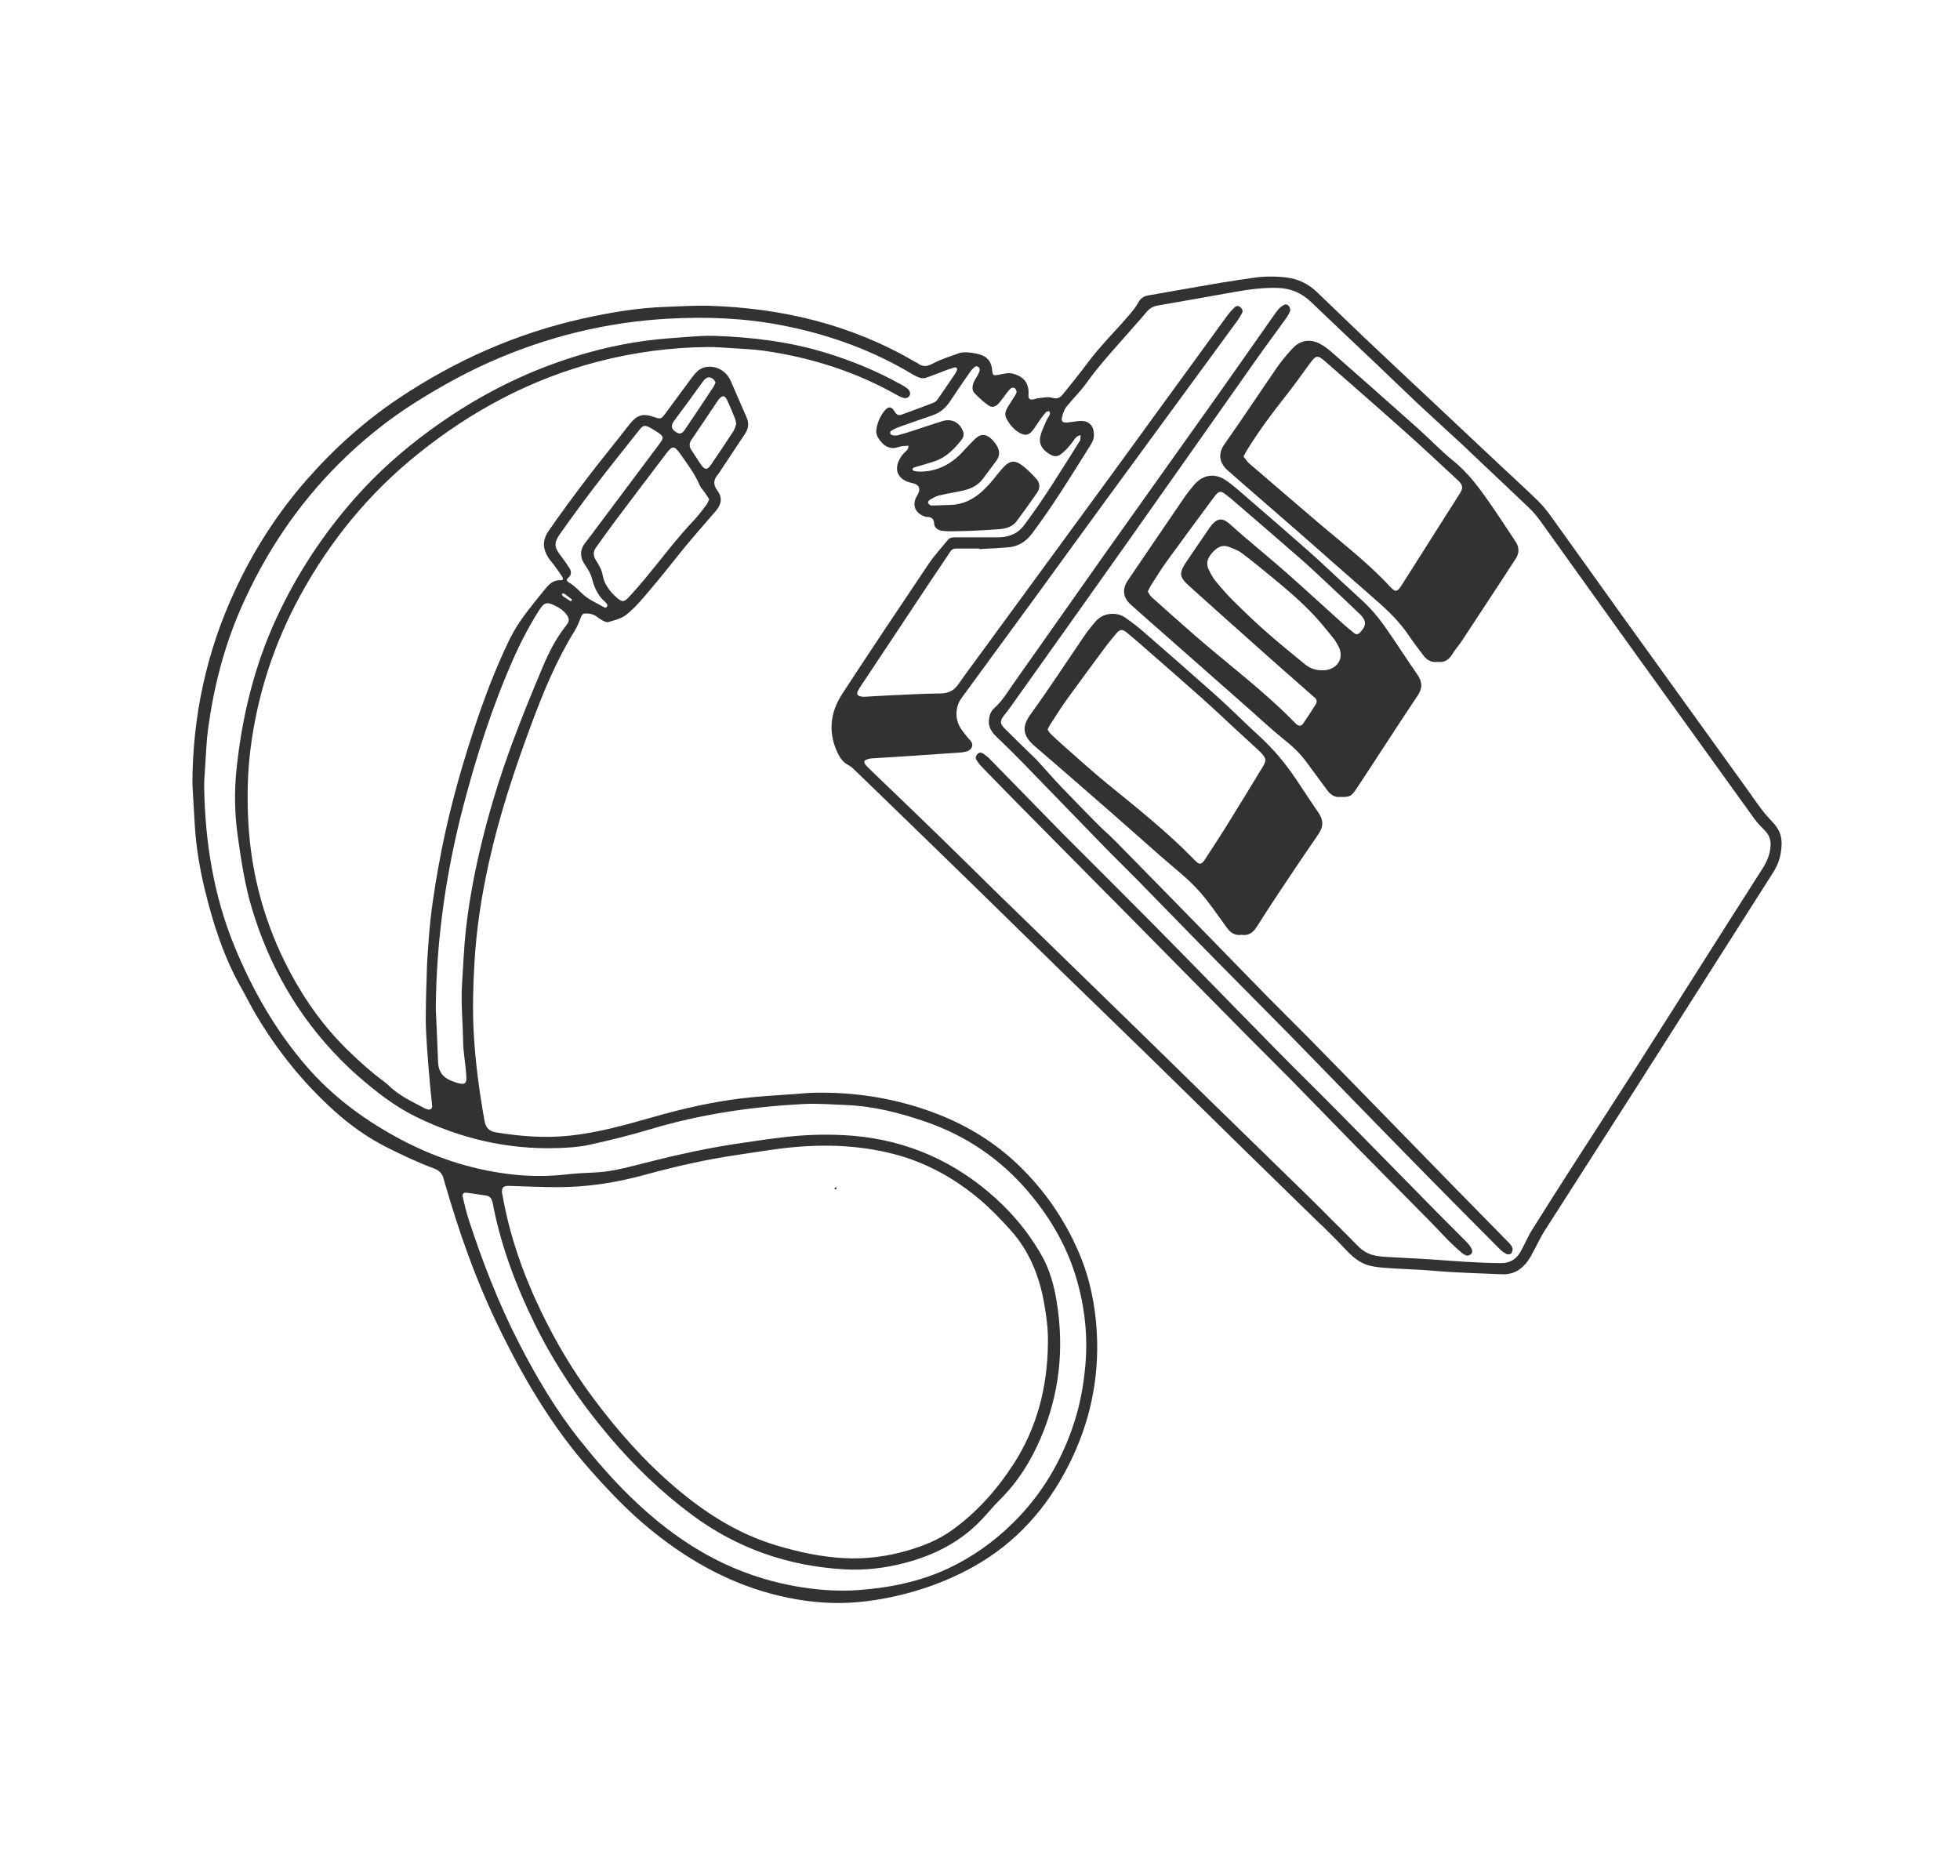
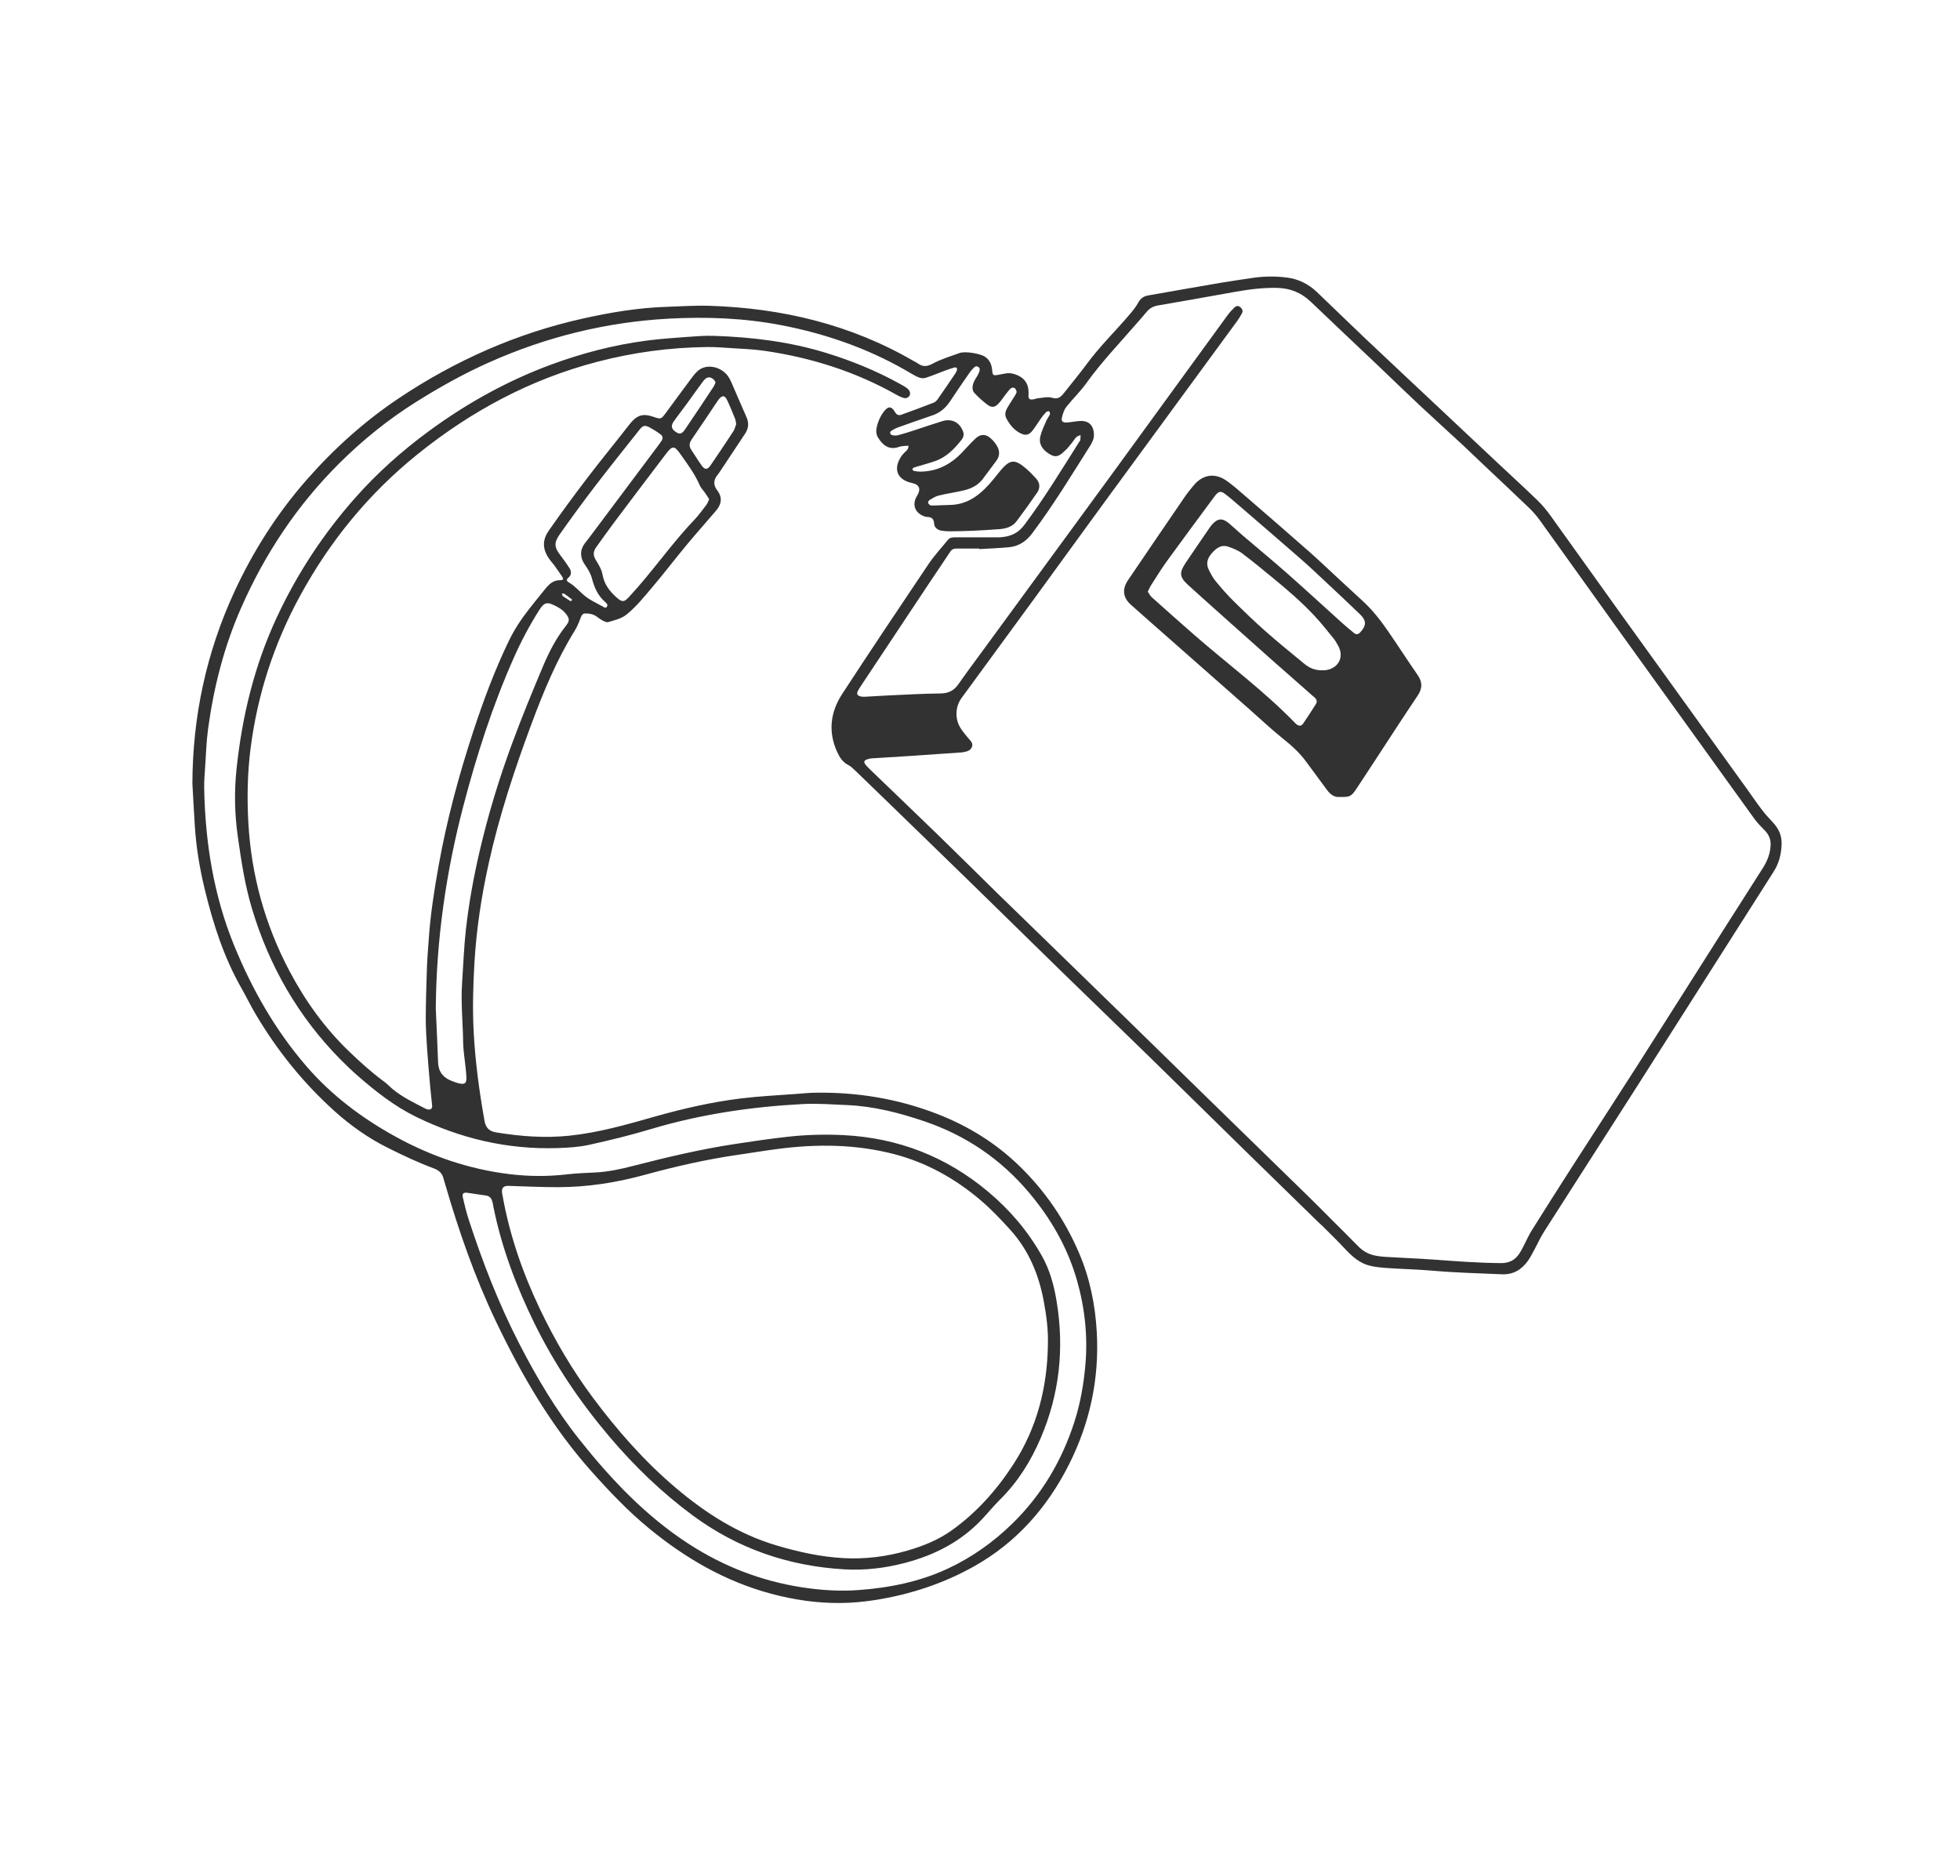
<svg xmlns="http://www.w3.org/2000/svg" width="163" height="156" viewBox="0 0 163 156" fill="none">
  <path d="M16 65.168C16.017 59.586 17.165 54.244 19.501 49.195C21.06 45.826 23.048 42.699 25.513 39.893C27.793 37.297 30.34 35.007 33.213 33.091C37.891 29.971 42.961 27.724 48.456 26.497C50.751 25.985 53.071 25.594 55.431 25.519C56.608 25.482 57.785 25.395 58.959 25.431C65.012 25.619 70.755 26.977 76.029 30.054C76.114 30.104 76.21 30.137 76.287 30.195C76.698 30.505 77.056 30.521 77.548 30.253C78.253 29.869 79.041 29.635 79.801 29.36C80.264 29.193 81.514 29.398 81.923 29.675C82.321 29.945 82.471 30.338 82.514 30.805C82.554 31.232 82.605 31.246 83.025 31.175C83.43 31.106 83.817 30.964 84.254 31.082C85.164 31.328 85.594 31.886 85.534 32.839C85.513 33.152 85.604 33.254 85.897 33.22C86.042 33.203 86.181 33.133 86.325 33.121C86.715 33.09 87.139 32.972 87.489 33.081C87.987 33.236 88.223 33.015 88.479 32.689C89.115 31.878 89.78 31.09 90.389 30.26C91.481 28.774 92.81 27.497 93.994 26.093C94.245 25.795 94.491 25.483 94.677 25.142C94.862 24.803 95.128 24.635 95.481 24.572C97.532 24.211 99.582 23.85 101.636 23.499C102.432 23.363 103.234 23.259 104.032 23.133C105.033 22.973 106.042 22.957 107.039 23.085C107.983 23.206 108.821 23.622 109.516 24.285C110.831 25.538 112.127 26.811 113.446 28.06C115.476 29.983 117.521 31.893 119.559 33.809C121.222 35.372 122.883 36.937 124.547 38.498C125.655 39.539 126.78 40.565 127.873 41.624C128.276 42.014 128.637 42.457 128.965 42.913C130.945 45.662 132.904 48.426 134.881 51.177C138.319 55.959 141.765 60.735 145.208 65.514C145.638 66.111 146.052 66.721 146.496 67.308C146.776 67.677 147.084 68.028 147.405 68.362C147.904 68.882 148.189 69.465 148.165 70.208C148.138 71.037 147.949 71.797 147.497 72.504C143.698 78.465 139.913 84.436 136.114 90.397C133.555 94.411 130.976 98.411 128.416 102.425C128.114 102.897 127.886 103.416 127.617 103.91C127.441 104.232 127.278 104.567 127.065 104.863C126.532 105.596 125.864 106.021 124.887 105.979C122.978 105.896 121.068 105.85 119.163 105.683C117.944 105.576 116.717 105.551 115.494 105.468C114.983 105.435 114.464 105.394 113.967 105.279C113.096 105.08 112.456 104.509 111.86 103.869C111.243 103.204 110.588 102.575 109.947 101.932C109.86 101.845 109.762 101.769 109.674 101.684C107.619 99.677 105.56 97.673 103.508 95.663C100.841 93.051 98.184 90.427 95.513 87.82C93.106 85.47 90.682 83.139 88.273 80.791C85.881 78.459 83.504 76.114 81.112 73.782C78.511 71.244 75.9 68.716 73.293 66.184C72.57 65.483 71.849 64.781 71.121 64.085C70.945 63.916 70.764 63.735 70.551 63.628C70.079 63.389 69.826 62.987 69.618 62.532C68.848 60.841 69.063 59.209 70.046 57.704C72.409 54.086 74.811 50.494 77.221 46.909C77.697 46.202 78.287 45.571 78.825 44.906C79.023 44.662 79.304 44.689 79.572 44.687C80.603 44.684 81.635 44.686 82.666 44.686C82.839 44.686 83.01 44.693 83.183 44.684C83.998 44.636 84.656 44.37 85.185 43.661C86.85 41.435 88.29 39.064 89.77 36.719C89.796 36.678 89.839 36.637 89.844 36.592C89.858 36.456 89.858 36.317 89.864 36.179C89.745 36.236 89.601 36.269 89.51 36.355C89.372 36.491 89.275 36.668 89.151 36.82C88.98 37.029 88.819 37.251 88.62 37.431C88.282 37.734 87.974 38.129 87.411 37.837C86.737 37.487 86.373 36.968 86.511 36.324C86.608 35.878 86.82 35.454 87 35.029C87.085 34.828 87.229 34.652 87.317 34.452C87.346 34.386 87.282 34.282 87.262 34.195C87.175 34.216 87.058 34.209 87.007 34.264C86.839 34.441 86.687 34.635 86.545 34.833C86.317 35.153 86.118 35.493 85.875 35.802C85.571 36.19 85.279 36.253 84.843 36.025C84.326 35.756 83.972 35.319 83.7 34.812C83.561 34.553 83.585 34.282 83.713 34.032C83.847 33.771 84.016 33.53 84.168 33.279C84.296 33.07 84.452 32.871 84.535 32.646C84.57 32.55 84.483 32.367 84.395 32.284C84.336 32.228 84.135 32.233 84.07 32.291C83.892 32.454 83.748 32.655 83.598 32.847C83.401 33.097 83.233 33.374 83.01 33.597C82.729 33.879 82.474 33.917 82.15 33.681C81.757 33.395 81.393 33.058 81.055 32.707C80.809 32.451 80.858 32.106 80.975 31.802C81.062 31.577 81.221 31.379 81.332 31.162C81.397 31.035 81.462 30.895 81.477 30.756C81.498 30.544 81.232 30.382 81.07 30.512C80.901 30.649 80.754 30.821 80.63 31C80.083 31.787 79.538 32.573 79.013 33.374C78.649 33.929 78.18 34.329 77.548 34.544C76.596 34.868 75.648 35.201 74.702 35.54C74.498 35.614 74.298 35.715 74.118 35.836C73.978 35.928 74.013 36.137 74.177 36.182C74.332 36.223 74.513 36.239 74.665 36.2C75.115 36.084 75.559 35.942 76.003 35.798C76.796 35.542 77.582 35.265 78.38 35.022C79.153 34.787 79.813 35.133 80.089 35.881C80.183 36.137 80.129 36.37 79.969 36.574C79.371 37.336 78.704 38.022 77.763 38.35C77.186 38.551 76.592 38.7 76.009 38.881C75.952 38.899 75.883 38.982 75.882 39.036C75.881 39.081 75.967 39.156 76.025 39.168C76.191 39.202 76.362 39.228 76.531 39.226C77.939 39.212 79.083 38.621 80.031 37.607C80.383 37.23 80.731 36.848 81.103 36.492C81.532 36.082 81.963 36.068 82.404 36.465C82.619 36.658 82.812 36.897 82.947 37.152C83.157 37.546 83.138 37.954 82.854 38.329C82.469 38.838 82.097 39.356 81.709 39.863C81.317 40.375 80.761 40.639 80.158 40.783C79.469 40.949 78.762 41.044 78.073 41.21C77.799 41.277 77.547 41.444 77.299 41.589C77.231 41.629 77.157 41.782 77.183 41.834C77.23 41.927 77.352 42.043 77.442 42.043C77.956 42.044 78.47 42.003 78.984 41.996C80.59 41.973 81.651 41.027 82.6 39.883C82.881 39.543 83.144 39.185 83.447 38.865C83.979 38.303 84.374 38.242 84.996 38.7C85.427 39.017 85.81 39.408 86.172 39.805C86.481 40.145 86.526 40.573 86.259 40.962C85.703 41.77 85.131 42.568 84.541 43.352C84.192 43.815 83.664 43.966 83.111 44.009C82.379 44.066 81.645 44.108 80.912 44.141C80.299 44.169 79.685 44.179 79.072 44.187C78.827 44.189 78.58 44.179 78.339 44.143C77.993 44.093 77.705 43.892 77.685 43.546C77.659 43.112 77.447 42.998 77.075 42.992C76.981 42.991 76.883 42.951 76.794 42.914C76.056 42.607 75.841 41.928 76.262 41.24C76.611 40.673 76.467 40.304 75.85 40.172C74.631 39.91 74.262 39.046 74.923 37.998C74.975 37.915 75.044 37.843 75.104 37.766C75.273 37.547 75.584 37.418 75.544 37.067C75.281 37.097 75.001 37.081 74.76 37.167C74.04 37.428 73.485 37.136 73.038 36.422C72.88 36.169 72.836 35.895 72.902 35.578C73.011 35.06 73.216 34.594 73.539 34.187C73.875 33.765 74.147 33.781 74.426 34.264C74.571 34.514 74.738 34.571 74.964 34.49C75.863 34.167 76.758 33.833 77.65 33.488C77.776 33.438 77.897 33.325 77.977 33.21C78.469 32.507 78.95 31.794 79.433 31.083C79.487 31.002 79.534 30.914 79.57 30.823C79.641 30.645 79.544 30.516 79.365 30.566C79.106 30.637 78.851 30.726 78.599 30.82C78.05 31.024 77.511 31.259 76.952 31.432C76.766 31.489 76.512 31.44 76.327 31.356C75.95 31.183 75.597 30.954 75.234 30.748C72.048 28.937 68.636 27.757 65.044 27.058C61.918 26.45 58.764 26.33 55.596 26.503C50.403 26.788 45.431 28.019 40.681 30.136C38.594 31.066 36.605 32.176 34.666 33.39C32.301 34.87 30.147 36.606 28.18 38.569C24.703 42.039 22.031 46.056 20.05 50.56C18.632 53.782 17.781 57.133 17.308 60.596C17.165 61.638 17.134 62.697 17.063 63.747C17.022 64.359 16.969 64.972 16.981 65.584C17.07 70.085 17.77 74.481 19.483 78.662C20.969 82.287 22.89 85.671 25.466 88.657C27.563 91.088 30.085 92.984 32.875 94.522C35.843 96.159 39.006 97.244 42.388 97.653C43.978 97.845 45.563 97.853 47.155 97.67C47.933 97.581 48.718 97.549 49.5 97.512C50.584 97.46 51.633 97.23 52.679 96.96C55.456 96.247 58.246 95.583 61.082 95.15C62.535 94.927 63.99 94.714 65.45 94.549C67.01 94.373 68.577 94.328 70.149 94.406C74.691 94.634 78.708 96.199 82.186 99.119C83.985 100.629 85.488 102.393 86.649 104.455C87.314 105.636 87.65 106.893 87.868 108.207C88.521 112.131 88.116 115.931 86.551 119.595C85.734 121.507 84.653 123.247 83.162 124.72C82.64 125.237 82.175 125.811 81.672 126.347C79.921 128.211 77.741 129.327 75.298 129.974C73.627 130.417 71.921 130.62 70.202 130.519C65.559 130.246 61.33 128.793 57.574 126.009C55.016 124.113 52.746 121.922 50.691 119.497C48.236 116.602 46.126 113.481 44.451 110.07C42.943 106.999 41.738 103.822 41.052 100.459C41.014 100.267 40.989 100.07 40.929 99.884C40.85 99.634 40.689 99.466 40.408 99.429C39.9 99.361 39.394 99.281 38.886 99.206C38.541 99.155 38.416 99.262 38.497 99.611C38.641 100.231 38.79 100.854 38.988 101.458C40.138 104.983 41.477 108.434 43.175 111.735C44.625 114.554 46.239 117.282 48.218 119.766C50.826 123.042 53.685 126.065 57.228 128.372C60.128 130.262 63.276 131.486 66.698 132.015C68.256 132.255 69.818 132.357 71.389 132.243C73.975 132.056 76.498 131.549 78.853 130.445C80.841 129.514 82.62 128.248 84.197 126.707C86.635 124.325 88.312 121.478 89.353 118.247C89.842 116.726 90.116 115.166 90.26 113.569C90.476 111.165 90.226 108.82 89.573 106.513C88.791 103.754 87.386 101.322 85.54 99.144C83.202 96.384 80.311 94.426 76.881 93.259C74.784 92.546 72.655 92.001 70.431 91.906C69.207 91.855 67.977 91.758 66.758 91.822C62.464 92.049 58.234 92.673 54.1 93.913C52.413 94.419 50.696 94.841 48.973 95.218C48.119 95.405 47.225 95.455 46.346 95.483C42.219 95.613 38.322 94.701 34.613 92.89C32.804 92.005 31.253 90.783 29.754 89.475C29.273 89.057 28.81 88.615 28.361 88.163C24.817 84.584 22.385 80.351 20.944 75.536C20.359 73.58 20.06 71.573 19.774 69.556C19.509 67.695 19.476 65.825 19.669 63.98C20.124 59.621 21.141 55.395 22.997 51.392C24.695 47.734 26.882 44.405 29.552 41.391C31.398 39.308 33.465 37.468 35.711 35.822C38.839 33.532 42.194 31.668 45.831 30.324C48.417 29.37 51.072 28.68 53.806 28.324C54.897 28.182 55.997 28.106 57.095 28.025C57.853 27.969 58.614 27.908 59.371 27.932C62.541 28.034 65.669 28.416 68.716 29.354C70.833 30.007 72.872 30.837 74.811 31.911C75.026 32.029 75.245 32.145 75.439 32.292C75.684 32.478 75.753 32.757 75.623 32.934C75.465 33.148 75.246 33.144 75.026 33.058C74.866 32.997 74.711 32.921 74.561 32.836C71.123 30.894 67.422 29.728 63.527 29.17C62.656 29.044 61.77 29.017 60.891 28.957C60.206 28.912 59.521 28.856 58.837 28.863C55.736 28.892 52.685 29.304 49.682 30.087C44.131 31.534 39.206 34.174 34.746 37.762C30.669 41.041 27.435 45 24.944 49.575C22.788 53.536 21.409 57.764 20.839 62.242C20.578 64.289 20.538 66.349 20.653 68.413C20.898 72.793 22.04 76.923 24.092 80.794C25.397 83.257 27.009 85.501 29.03 87.445C29.952 88.332 30.893 89.186 31.924 89.941C32.18 90.128 32.4 90.366 32.643 90.57C33.461 91.253 34.418 91.703 35.354 92.189C35.419 92.222 35.489 92.249 35.56 92.266C35.801 92.323 35.96 92.204 35.939 91.968C35.894 91.457 35.826 90.947 35.781 90.434C35.686 89.337 35.588 88.239 35.513 87.14C35.458 86.308 35.405 85.476 35.408 84.644C35.416 83.248 35.457 81.85 35.506 80.455C35.534 79.672 35.602 78.89 35.656 78.108C35.799 76.027 36.121 73.97 36.491 71.92C37.17 68.15 38.165 64.459 39.361 60.823C40.196 58.282 41.127 55.777 42.287 53.362C42.746 52.404 43.318 51.522 43.973 50.691C44.444 50.094 44.913 49.495 45.399 48.913C45.702 48.551 46.041 48.245 46.573 48.255C46.845 48.26 46.885 48.162 46.743 47.946C46.53 47.618 46.298 47.302 46.069 46.983C45.983 46.864 45.881 46.757 45.79 46.641C45.132 45.794 45.035 45 45.636 44.136C46.671 42.646 47.748 41.185 48.849 39.742C49.978 38.259 51.167 36.822 52.308 35.348C52.946 34.523 53.424 34.346 54.391 34.681C54.932 34.868 54.984 34.864 55.315 34.419C56.049 33.436 56.763 32.438 57.5 31.457C57.703 31.187 57.924 30.899 58.201 30.721C58.924 30.26 60.004 30.539 60.539 31.281C60.639 31.42 60.724 31.572 60.793 31.729C61.226 32.717 61.645 33.711 62.083 34.697C62.303 35.192 62.25 35.644 61.952 36.088C61.284 37.087 60.621 38.092 59.957 39.093C59.875 39.216 59.801 39.345 59.706 39.456C59.337 39.887 59.292 40.316 59.65 40.785C60.092 41.361 60.008 41.932 59.559 42.461C58.749 43.413 57.913 44.345 57.115 45.306C56.144 46.477 55.222 47.688 54.239 48.847C53.574 49.63 52.932 50.438 52.125 51.095C51.664 51.47 51.111 51.575 50.58 51.738C50.431 51.784 50.209 51.656 50.044 51.567C49.808 51.439 49.609 51.235 49.364 51.132C49.151 51.043 48.898 51.019 48.663 51.02C48.492 51.02 48.377 51.137 48.307 51.331C48.166 51.719 48.009 52.111 47.793 52.461C46.272 54.916 45.181 57.569 44.18 60.263C42.776 64.037 41.516 67.854 40.645 71.791C40.04 74.525 39.618 77.283 39.455 80.083C39.345 81.971 39.293 83.859 39.389 85.746C39.515 88.247 39.851 90.724 40.288 93.19C40.392 93.785 40.664 94.083 41.266 94.181C43.282 94.51 45.293 94.665 47.34 94.455C49.798 94.202 52.147 93.519 54.505 92.852C56.867 92.183 59.256 91.64 61.693 91.346C63.223 91.161 64.767 91.092 66.305 90.974C66.793 90.936 67.281 90.887 67.77 90.879C71.289 90.817 74.705 91.384 77.987 92.663C80.528 93.653 82.811 95.065 84.779 96.976C86.921 99.057 88.57 101.474 89.74 104.215C90.635 106.312 91.085 108.511 91.212 110.788C91.429 114.678 90.639 118.356 88.89 121.817C87.078 125.404 84.512 128.314 80.966 130.293C78.411 131.719 75.67 132.614 72.79 133.07C71.826 133.223 70.841 133.31 69.865 133.319C67.922 133.334 66.01 133.051 64.13 132.548C60.314 131.526 56.987 129.591 53.961 127.101C52.214 125.664 50.664 124.029 49.16 122.34C45.843 118.619 43.377 114.365 41.245 109.9C39.486 106.218 38.148 102.374 37.014 98.458C36.973 98.317 36.924 98.177 36.89 98.034C36.784 97.59 36.515 97.333 36.078 97.173C34.767 96.688 33.505 96.088 32.254 95.464C30.638 94.659 29.18 93.629 27.841 92.428C25.23 90.081 23.051 87.375 21.265 84.354C20.84 83.636 20.476 82.884 20.064 82.159C18.61 79.598 17.723 76.827 17.033 73.984C16.61 72.243 16.314 70.48 16.203 68.689C16.128 67.519 16.066 66.344 16 65.168ZM81.443 45.667C81.442 45.653 81.44 45.637 81.44 45.622C80.826 45.622 80.212 45.622 79.598 45.622C79.373 45.622 79.178 45.649 79.031 45.875C78.428 46.797 77.802 47.705 77.191 48.623C75.342 51.403 73.496 54.185 71.649 56.967C71.54 57.13 71.43 57.294 71.342 57.468C71.226 57.694 71.29 57.842 71.533 57.909C71.649 57.942 71.774 57.955 71.895 57.949C72.604 57.914 73.311 57.862 74.021 57.831C75.416 57.769 76.812 57.686 78.209 57.674C78.866 57.668 79.327 57.444 79.697 56.914C80.329 56.009 80.99 55.123 81.643 54.232C85.323 49.202 89.006 44.173 92.685 39.141C94.176 37.101 95.659 35.053 97.145 33.009C98.791 30.745 100.434 28.482 102.084 26.222C102.257 25.986 102.457 25.766 102.668 25.565C102.796 25.443 102.97 25.399 103.135 25.536C103.303 25.673 103.398 25.843 103.288 26.05C103.162 26.286 103.021 26.519 102.861 26.735C99.208 31.725 95.549 36.71 91.897 41.703C89.911 44.417 87.943 47.144 85.961 49.86C83.964 52.596 81.962 55.326 79.961 58.059C79.441 58.768 79.399 59.792 79.883 60.554C80.066 60.842 80.288 61.108 80.507 61.372C80.694 61.597 80.961 61.797 80.824 62.133C80.684 62.476 80.339 62.51 80.026 62.572C79.978 62.582 79.929 62.578 79.879 62.582C78.487 62.678 77.096 62.779 75.704 62.871C74.627 62.943 73.551 63.005 72.475 63.074C72.403 63.079 72.33 63.095 72.26 63.113C71.816 63.224 71.767 63.362 72.056 63.689C72.171 63.817 72.295 63.937 72.418 64.056C74.328 65.895 76.245 67.725 78.145 69.572C79.801 71.182 81.437 72.812 83.085 74.428C83.839 75.168 84.601 75.899 85.358 76.635C88.139 79.34 90.921 82.044 93.698 84.752C95.878 86.878 98.052 89.011 100.231 91.138C103.13 93.967 106.033 96.794 108.931 99.624C109.581 100.259 110.217 100.909 110.86 101.551C111.554 102.245 112.255 102.931 112.938 103.636C113.291 104 113.706 104.257 114.185 104.383C114.561 104.48 114.956 104.515 115.346 104.539C116.618 104.619 117.892 104.661 119.162 104.754C121.044 104.892 122.924 105.035 124.814 105.051C125.515 105.057 125.993 104.796 126.358 104.252C126.52 104.01 126.645 103.741 126.781 103.48C126.974 103.112 127.138 102.725 127.358 102.374C128.493 100.565 129.634 98.76 130.789 96.964C132.565 94.198 134.361 91.446 136.13 88.676C138.533 84.91 140.918 81.133 143.312 77.361C144.404 75.641 145.497 73.921 146.596 72.206C146.974 71.616 147.22 70.991 147.25 70.283C147.272 69.781 147.084 69.385 146.736 69.035C146.444 68.741 146.149 68.443 145.907 68.109C142.275 63.074 138.647 58.035 135.025 52.993C132.705 49.763 130.398 46.524 128.076 43.295C127.805 42.919 127.496 42.562 127.162 42.239C125.888 41.015 124.597 39.808 123.314 38.595C122.743 38.055 122.181 37.507 121.605 36.972C120.418 35.872 119.215 34.788 118.034 33.682C116.87 32.591 115.728 31.475 114.573 30.376C112.723 28.618 110.86 26.873 109.019 25.105C108.236 24.354 107.331 23.975 106.244 23.945C105.058 23.912 103.897 24.064 102.737 24.269C100.591 24.65 98.447 25.042 96.298 25.405C95.877 25.477 95.574 25.664 95.319 25.986C95.074 26.292 94.806 26.579 94.549 26.876C93.123 28.528 91.607 30.101 90.332 31.882C89.835 32.577 89.204 33.174 88.676 33.847C88.49 34.084 88.393 34.408 88.317 34.707C88.238 35.022 88.374 35.161 88.717 35.139C89.082 35.116 89.444 35.033 89.81 35.013C90.543 34.972 90.944 35.372 90.975 36.107C90.991 36.474 90.851 36.77 90.664 37.067C89.102 39.535 87.589 42.033 85.83 44.371C85.34 45.023 84.731 45.427 83.937 45.509C83.107 45.593 82.273 45.616 81.443 45.667ZM87.148 111.788C87.181 110.579 87.019 109.39 86.8 108.206C86.388 105.992 85.545 103.97 84.022 102.286C83.234 101.415 82.418 100.554 81.524 99.797C79.422 98.014 77.04 96.685 74.369 95.989C71.202 95.164 67.971 95.128 64.736 95.549C63.618 95.694 62.507 95.879 61.392 96.04C58.77 96.419 56.189 97.005 53.637 97.705C51.259 98.358 48.849 98.735 46.385 98.735C45.013 98.735 43.642 98.668 42.27 98.627C41.897 98.616 41.722 98.783 41.745 99.153C41.751 99.25 41.778 99.346 41.796 99.442C42.384 102.749 43.477 105.892 44.923 108.914C46.153 111.488 47.588 113.933 49.297 116.228C51.344 118.975 53.588 121.532 56.201 123.744C58.691 125.853 61.402 127.586 64.571 128.529C66.412 129.077 68.275 129.488 70.19 129.588C71.988 129.682 73.759 129.458 75.494 128.951C76.798 128.57 78.043 128.069 79.154 127.274C81.237 125.783 82.909 123.896 84.29 121.761C86.251 118.735 87.099 115.37 87.148 111.788ZM36.241 83.881C36.306 85.375 36.38 86.868 36.433 88.362C36.459 89.112 36.827 89.601 37.507 89.875C37.733 89.966 37.965 90.056 38.203 90.109C38.651 90.209 38.8 90.084 38.787 89.635C38.779 89.39 38.756 89.145 38.732 88.901C38.659 88.147 38.526 87.393 38.515 86.638C38.492 84.999 38.316 83.368 38.431 81.719C38.532 80.254 38.581 78.786 38.744 77.324C38.988 75.129 39.384 72.964 39.883 70.815C40.595 67.755 41.506 64.754 42.597 61.81C43.397 59.65 44.269 57.516 45.166 55.395C45.663 54.222 46.248 53.081 47.044 52.072C47.355 51.678 47.449 51.467 46.952 50.919C46.745 50.69 46.451 50.524 46.172 50.38C45.492 50.03 45.245 50.103 44.837 50.749C44.037 52.016 43.339 53.335 42.731 54.705C40.962 58.681 39.64 62.812 38.538 67.014C37.09 72.543 36.287 78.157 36.241 83.881ZM58.978 41.519C58.855 41.329 58.742 41.144 58.617 40.967C58.48 40.766 58.291 40.591 58.198 40.373C57.789 39.417 57.169 38.593 56.577 37.755C56.075 37.043 55.916 37.052 55.391 37.739C53.936 39.65 52.489 41.568 51.046 43.488C50.545 44.154 50.071 44.841 49.579 45.514C49.314 45.876 49.319 46.209 49.562 46.597C49.793 46.967 50.035 47.371 50.108 47.787C50.249 48.594 50.692 49.171 51.273 49.686C51.73 50.092 51.897 50.101 52.311 49.648C52.775 49.143 53.227 48.627 53.665 48.1C55.013 46.481 56.266 44.784 57.722 43.255C58.093 42.867 58.41 42.426 58.738 41.998C58.84 41.868 58.89 41.7 58.978 41.519ZM50.336 50.539C50.381 50.521 50.447 50.514 50.464 50.481C50.495 50.423 50.528 50.335 50.505 50.284C50.467 50.199 50.392 50.125 50.319 50.061C49.724 49.538 49.423 48.865 49.227 48.107C49.121 47.696 48.878 47.305 48.632 46.951C48.234 46.379 48.209 45.755 48.634 45.189C48.736 45.052 48.847 44.922 48.95 44.785C50.876 42.215 52.8 39.644 54.724 37.073C54.827 36.936 54.926 36.796 55.023 36.655C55.161 36.456 55.109 36.259 54.941 36.132C54.669 35.926 54.378 35.74 54.078 35.577C53.617 35.326 53.48 35.362 53.147 35.784C51.931 37.322 50.702 38.848 49.51 40.404C48.498 41.727 47.513 43.072 46.554 44.432C46.039 45.162 46.099 45.534 46.636 46.224C46.891 46.551 47.131 46.893 47.353 47.243C47.524 47.514 47.55 47.813 47.275 48.04C47.014 48.256 47.188 48.371 47.357 48.471C47.827 48.751 48.172 49.169 48.578 49.513C49.073 49.93 49.697 50.191 50.266 50.52C50.287 50.533 50.313 50.533 50.336 50.539ZM61.225 35.273C61.186 35.075 61.182 34.947 61.137 34.837C60.923 34.315 60.717 33.792 60.473 33.284C60.27 32.861 60.076 32.854 59.773 33.215C59.726 33.271 59.688 33.334 59.647 33.395C58.936 34.453 58.231 35.513 57.511 36.565C57.301 36.872 57.3 37.142 57.508 37.443C57.786 37.846 58.036 38.269 58.317 38.669C58.613 39.091 58.816 39.101 59.099 38.691C59.738 37.763 60.364 36.825 60.98 35.88C61.109 35.685 61.161 35.438 61.225 35.273ZM59.51 31.806C59.455 31.72 59.416 31.624 59.349 31.561C59.052 31.29 58.765 31.323 58.484 31.697C57.999 32.342 57.539 33.005 57.062 33.657C56.716 34.131 56.349 34.589 56.017 35.072C55.781 35.414 55.841 35.659 56.156 35.891C56.489 36.136 56.694 36.118 56.948 35.746C57.746 34.575 58.529 33.391 59.312 32.209C59.392 32.091 59.44 31.951 59.51 31.806ZM47.471 50.007C47.511 49.965 47.55 49.921 47.59 49.879C47.37 49.709 47.152 49.534 46.923 49.375C46.879 49.343 46.789 49.378 46.72 49.383C46.754 49.454 46.769 49.552 46.824 49.592C47.032 49.741 47.254 49.87 47.471 50.007Z" fill="#323232" />
  <path d="M111.435 66.279C111.007 66.334 110.643 66.099 110.347 65.685C109.789 64.908 109.203 64.152 108.644 63.375C108.094 62.611 107.408 62.001 106.675 61.414C105.739 60.665 104.866 59.837 103.964 59.042C101.722 57.065 99.48 55.089 97.237 53.111C96.171 52.172 95.102 51.235 94.041 50.288C93.385 49.703 93.303 48.998 93.805 48.258C95.36 45.963 96.92 43.672 98.486 41.385C98.734 41.021 99.009 40.673 99.295 40.337C100.063 39.441 101.065 39.308 102.039 40.005C102.576 40.389 103.073 40.832 103.572 41.264C105.331 42.786 107.093 44.306 108.836 45.845C109.736 46.639 110.604 47.471 111.487 48.287C112.1 48.853 112.71 49.42 113.325 49.982C114.164 50.749 114.853 51.643 115.491 52.575C116.296 53.747 117.066 54.945 117.879 56.112C118.299 56.714 118.311 57.241 117.891 57.864C116.616 59.755 115.381 61.676 114.13 63.585C113.686 64.262 113.245 64.941 112.796 65.614C112.383 66.235 112.243 66.304 111.435 66.279ZM95.454 49.207C95.559 49.358 95.641 49.54 95.776 49.662C96.944 50.709 98.115 51.753 99.298 52.786C102.102 55.234 105.107 57.45 107.707 60.132C107.741 60.167 107.776 60.203 107.814 60.233C108.039 60.403 108.217 60.403 108.38 60.169C108.744 59.646 109.085 59.105 109.427 58.567C109.548 58.378 109.518 58.191 109.355 58.035C109.267 57.951 109.169 57.875 109.077 57.794C107.974 56.822 106.867 55.855 105.767 54.879C104.447 53.709 103.132 52.532 101.816 51.356C100.811 50.457 99.805 49.562 98.808 48.654C98.089 47.997 98.052 47.639 98.606 46.809C99.263 45.83 99.932 44.861 100.597 43.889C100.653 43.808 100.708 43.727 100.772 43.654C101.258 43.095 101.659 43.059 102.221 43.537C102.595 43.854 102.95 44.194 103.323 44.513C104.551 45.562 105.801 46.588 107.012 47.657C108.574 49.036 110.105 50.449 111.653 51.843C111.962 52.122 112.284 52.386 112.606 52.648C112.786 52.794 112.953 52.769 113.118 52.593C113.642 52.036 113.652 51.619 113.1 51.086C112.182 50.2 111.25 49.329 110.319 48.458C109.62 47.804 108.928 47.145 108.208 46.516C106.456 44.983 104.69 43.467 102.927 41.947C102.575 41.643 102.222 41.336 101.849 41.06C101.531 40.823 101.363 40.862 101.099 41.165C101.035 41.239 100.977 41.319 100.919 41.398C99.625 43.156 98.32 44.906 97.039 46.675C96.565 47.33 96.144 48.024 95.706 48.704C95.617 48.843 95.555 49.003 95.454 49.207ZM110.033 55.748C110.025 55.748 110.173 55.752 110.318 55.726C111.346 55.539 111.791 54.61 111.287 53.705C111.167 53.491 111.046 53.274 110.893 53.086C110.384 52.461 109.883 51.824 109.334 51.235C108.247 50.07 107.04 49.032 105.807 48.025C104.973 47.344 104.147 46.653 103.285 46.01C102.962 45.769 102.56 45.617 102.175 45.477C101.571 45.255 101.144 45.595 100.773 46.015C100.426 46.41 100.27 46.864 100.519 47.369C100.68 47.696 100.849 48.03 101.079 48.31C101.543 48.877 102.026 49.435 102.547 49.95C103.434 50.829 104.334 51.696 105.269 52.523C106.312 53.444 107.398 54.32 108.472 55.207C108.876 55.539 109.332 55.767 110.033 55.748Z" fill="#323232" />
-   <path d="M119.559 55.049C119.036 55.114 118.652 54.894 118.354 54.487C117.963 53.952 117.546 53.435 117.18 52.884C116.439 51.771 115.503 50.848 114.501 49.976C112.468 48.207 110.454 46.414 108.427 44.638C106.825 43.235 105.214 41.842 103.607 40.443C103.108 40.009 102.613 39.57 102.114 39.135C101.484 38.588 101.206 37.824 101.837 36.932C103.325 34.83 104.737 32.675 106.202 30.557C106.591 29.996 107.038 29.469 107.502 28.967C108.129 28.289 108.952 28.16 109.777 28.596C110.12 28.777 110.441 29.017 110.734 29.275C113.108 31.362 115.479 33.453 117.838 35.558C118.862 36.471 119.808 37.479 120.873 38.339C122.197 39.407 123.149 40.763 124.097 42.131C124.698 42.999 125.27 43.885 125.855 44.764C125.909 44.846 125.961 44.929 126.016 45.01C126.357 45.509 126.375 46.004 126.024 46.513C125.717 46.957 125.437 47.419 125.14 47.87C123.957 49.676 122.775 51.483 121.585 53.284C121.329 53.671 121.013 54.022 120.772 54.418C120.483 54.887 120.105 55.121 119.559 55.049ZM103.415 37.97C103.576 38.165 103.715 38.395 103.908 38.56C105.762 40.16 107.625 41.749 109.484 43.344C111.568 45.129 113.762 46.791 115.629 48.821C115.711 48.91 115.807 48.99 115.905 49.063C116.045 49.17 116.184 49.143 116.298 49.024C116.383 48.936 116.459 48.839 116.524 48.737C118.154 46.169 119.785 43.602 121.41 41.031C121.703 40.568 121.651 40.32 121.239 39.94C119.796 38.612 118.371 37.263 116.907 35.958C114.696 33.983 112.462 32.033 110.23 30.08C109.564 29.497 109.451 29.523 108.915 30.253C108.245 31.162 107.596 32.086 106.895 32.97C105.751 34.412 104.658 35.888 103.694 37.457C103.606 37.6 103.532 37.753 103.415 37.97Z" fill="#323232" />
-   <path d="M103.254 77.75C102.732 77.814 102.364 77.616 102.055 77.193C101.245 76.083 100.48 74.926 99.551 73.923C98.622 72.922 97.516 72.086 96.488 71.177C95.221 70.058 93.959 68.931 92.685 67.818C90.488 65.9 88.295 63.979 86.08 62.084C84.962 61.128 85.007 60.37 85.724 59.38C87.292 57.216 88.749 54.971 90.259 52.765C90.508 52.402 90.797 52.065 91.077 51.724C91.737 50.916 92.88 50.894 93.542 51.341C94.087 51.712 94.611 52.121 95.109 52.554C97.107 54.29 99.101 56.03 101.076 57.792C102.046 58.657 102.969 59.574 103.915 60.467C104.218 60.753 104.527 61.033 104.833 61.317C105.917 62.32 106.858 63.447 107.689 64.665C108.353 65.637 108.984 66.633 109.654 67.601C110.073 68.206 110.069 68.757 109.652 69.363C108.622 70.855 107.612 72.361 106.606 73.87C105.897 74.93 105.198 75.997 104.519 77.078C104.211 77.563 103.833 77.841 103.254 77.75ZM87.12 60.68C87.209 60.805 87.277 60.935 87.378 61.033C87.713 61.356 88.052 61.675 88.402 61.983C89.618 63.048 90.812 64.142 92.064 65.163C94.514 67.161 96.993 69.124 99.209 71.388C99.311 71.493 99.413 71.603 99.524 71.697C99.749 71.888 99.886 71.877 100.081 71.651C100.161 71.559 100.222 71.451 100.289 71.348C100.797 70.567 101.315 69.793 101.808 69.002C102.88 67.273 103.944 65.538 105 63.798C105.346 63.228 105.309 63.061 104.844 62.577C104.76 62.489 104.671 62.404 104.58 62.322C104.021 61.808 103.459 61.296 102.902 60.781C101.947 59.9 101.006 59.004 100.038 58.139C98.613 56.866 97.171 55.611 95.734 54.353C95.071 53.771 94.411 53.187 93.731 52.625C93.326 52.29 93.127 52.324 92.81 52.713C92.501 53.092 92.183 53.466 91.893 53.858C90.826 55.296 89.76 56.733 88.714 58.186C88.227 58.861 87.787 59.572 87.331 60.271C87.253 60.39 87.197 60.528 87.12 60.68Z" fill="#323232" />
-   <path d="M82.232 60.087C82.241 59.583 82.373 59.164 82.69 58.887C83.331 58.326 83.753 57.603 84.232 56.926C86.772 53.342 89.284 49.738 91.822 46.154C94.884 41.83 97.969 37.52 101.035 33.198C102.639 30.936 104.225 28.662 105.82 26.394C105.988 26.153 106.157 25.91 106.348 25.687C106.454 25.564 106.6 25.471 106.739 25.382C106.909 25.272 107.089 25.315 107.195 25.465C107.27 25.57 107.329 25.751 107.29 25.861C107.211 26.087 107.078 26.301 106.937 26.499C106.136 27.614 105.313 28.714 104.521 29.836C100.942 34.909 97.377 39.992 93.792 45.062C90.549 49.649 87.289 54.224 84.035 58.802C83.851 59.062 83.646 59.307 83.454 59.561C83.169 59.94 83.161 60.187 83.497 60.531C84.184 61.232 84.893 61.91 85.594 62.597C85.787 62.786 85.993 62.962 86.176 63.16C86.873 63.918 87.547 64.696 88.258 65.443C89.274 66.509 90.307 67.56 91.343 68.607C91.792 69.06 92.282 69.471 92.728 69.925C95.139 72.375 97.544 74.832 99.946 77.29C101.8 79.187 103.642 81.093 105.5 82.986C106.617 84.124 107.761 85.235 108.878 86.373C111.046 88.579 113.206 90.794 115.366 93.008C117.185 94.871 118.995 96.74 120.815 98.6C122.359 100.18 123.912 101.749 125.456 103.328C125.59 103.465 125.73 103.626 125.781 103.801C125.819 103.937 125.763 104.148 125.667 104.254C125.6 104.33 125.371 104.34 125.264 104.284C125.052 104.172 124.854 104.014 124.683 103.841C122.708 101.858 120.733 99.874 118.771 97.879C116.654 95.725 114.547 93.562 112.44 91.399C110.725 89.641 109.024 87.871 107.304 86.121C105.102 83.88 102.882 81.658 100.679 79.419C98.665 77.37 96.667 75.305 94.656 73.254C93.746 72.326 92.81 71.423 91.903 70.493C89.59 68.119 87.292 65.731 84.98 63.357C84.278 62.635 83.556 61.933 82.83 61.236C82.477 60.898 82.254 60.513 82.232 60.087Z" fill="#323232" />
-   <path d="M121.996 104.434C121.908 104.389 121.737 104.341 121.614 104.235C121.241 103.916 120.874 103.589 120.528 103.243C120.025 102.74 119.549 102.209 119.05 101.702C116.999 99.621 114.937 97.551 112.89 95.466C111.015 93.556 109.158 91.629 107.284 89.719C106.185 88.599 105.061 87.502 103.957 86.386C100.177 82.561 96.402 78.732 92.624 74.905C92.401 74.678 92.171 74.458 91.948 74.231C89.548 71.805 87.146 69.378 84.75 66.95C83.698 65.883 82.653 64.812 81.611 63.736C81.459 63.579 81.326 63.399 81.211 63.212C81.093 63.018 81.157 62.834 81.321 62.686C81.479 62.542 81.642 62.589 81.791 62.693C81.951 62.804 82.112 62.92 82.249 63.057C84.276 65.127 86.299 67.201 88.323 69.272C88.478 69.43 88.635 69.587 88.79 69.743C90.978 71.93 93.169 74.114 95.35 76.307C96.787 77.752 98.212 79.209 99.638 80.665C101.837 82.909 104.026 85.165 106.232 87.402C107.955 89.149 109.709 90.867 111.433 92.613C114.125 95.338 116.8 98.078 119.487 100.808C120.312 101.648 121.155 102.47 121.979 103.31C122.147 103.482 122.306 103.682 122.401 103.899C122.516 104.161 122.332 104.419 121.996 104.434Z" fill="#323232" />
-   <path d="M69.461 98.932C69.437 98.896 69.412 98.859 69.388 98.822C69.437 98.791 69.487 98.761 69.535 98.73C69.547 98.774 69.576 98.825 69.565 98.862C69.555 98.894 69.497 98.909 69.461 98.932Z" fill="#323232" />
</svg>